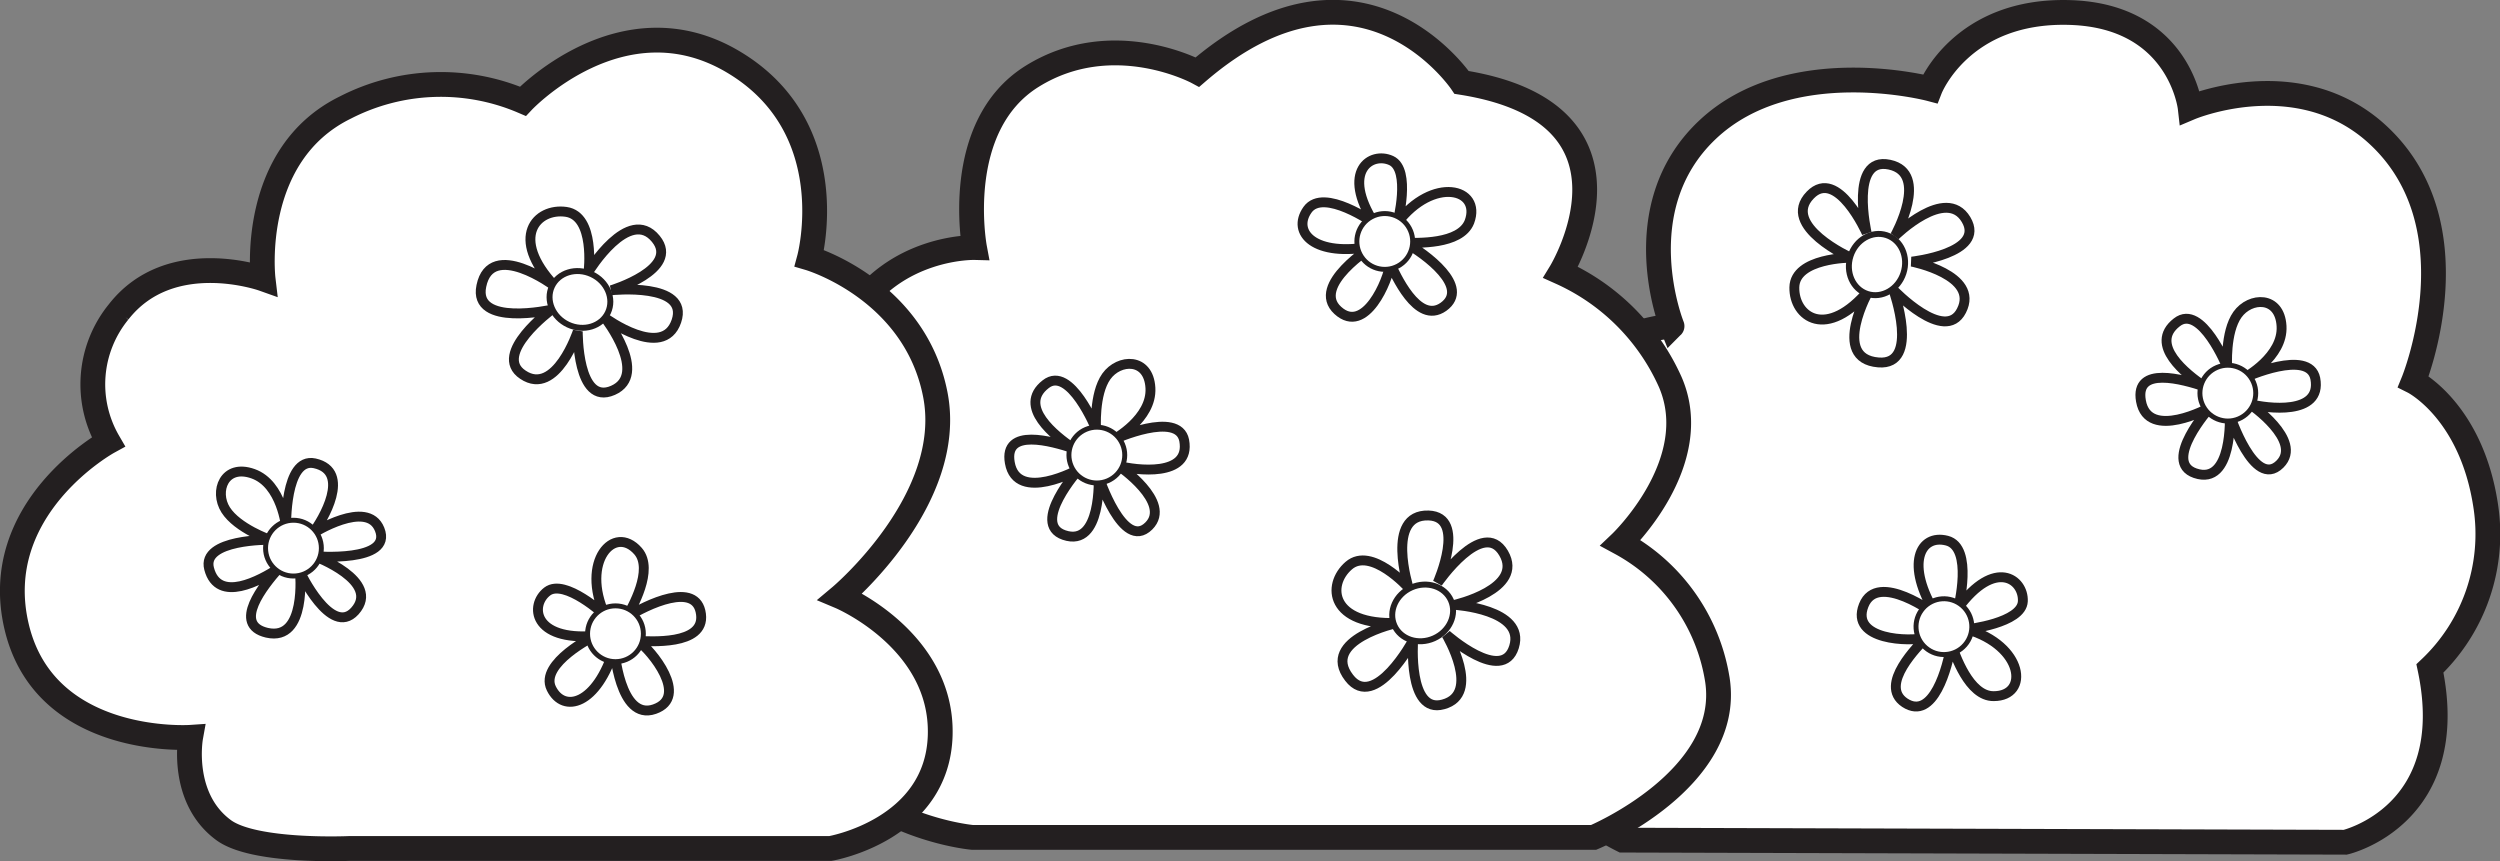
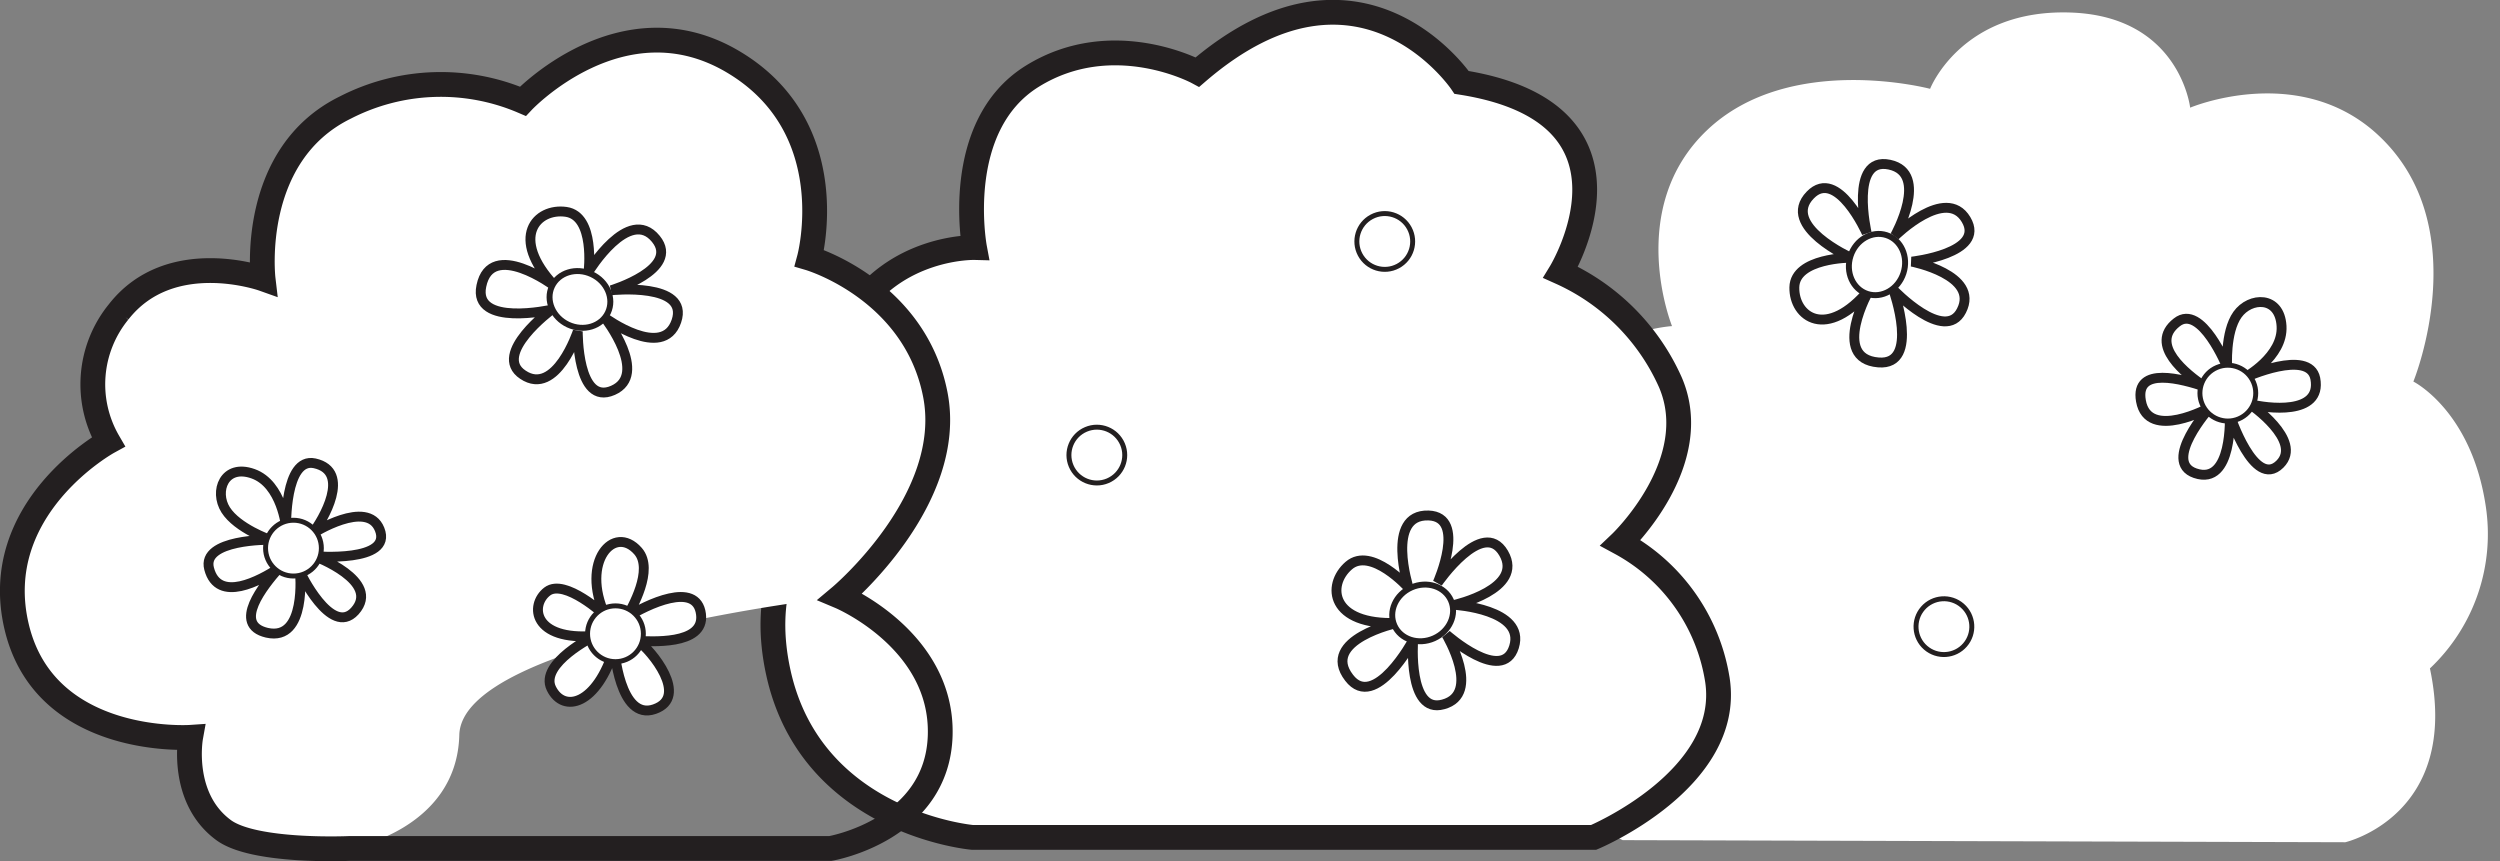
<svg xmlns="http://www.w3.org/2000/svg" viewBox="0 0 273.29 94.13">
  <rect x="0" y="0" width="273.29" height="94.13" fill="#808080" stroke="none" />
  <defs>
    <style>.cls-1,.cls-4{fill:#fff;}.cls-1{fill-rule:evenodd;}.cls-2,.cls-3,.cls-5,.cls-6,.cls-7{fill:none;stroke:#231f20;}.cls-2,.cls-5,.cls-6,.cls-7{stroke-miterlimit:3.86;}.cls-2{stroke-width:2.71px;}.cls-3{stroke-miterlimit:3.86;stroke-width:1.08px;}.cls-5{stroke-width:0.65px;}.cls-6{stroke-width:1.08px;}.cls-7{stroke-width:0.54px;}</style>
  </defs>
  <title>Simple_Line_Bushes</title>
  <g id="Page_5" data-name="Page 5">
    <path class="cls-1" d="M220.83,18.94s-15.34-4.06-24.37,4.51-3.84,21.43-3.84,21.43S180,45.57,176.39,58.2c-4.11,14.37,4.74,21.66,4.74,21.66s-9.7,13.31,6.09,21.21l79,.23s12.64-2.93,9.25-19a20.2,20.2,0,0,0,6.09-17.82c-1.58-10.38-7.9-13.54-7.9-13.54s7.22-17.6-4.51-27.53C260.56,16.22,249.26,21,249.26,21S248.13,11,236.18,10.6,220.83,18.94,220.83,18.94Z" transform="translate(-9.84 -9.23)" />
-     <path class="cls-2" d="M220.83,18.94s-15.34-4.06-24.37,4.51-3.84,21.43-3.84,21.43S180,45.57,176.39,58.2c-4.11,14.37,4.74,21.66,4.74,21.66s-9.7,13.31,6.09,21.21l79,.23s12.64-2.93,9.25-19a20.2,20.2,0,0,0,6.09-17.82c-1.58-10.38-7.9-13.54-7.9-13.54s7.22-17.6-4.51-27.53C260.56,16.22,249.26,21,249.26,21S248.13,11,236.18,10.6,220.83,18.94,220.83,18.94Z" transform="translate(-9.84 -9.23)" />
    <path class="cls-1" d="M180.45,39s10.6-17.37-10.83-20.76c0,0-11.06-16.47-28.88-1.13,0,0-9.25-5-18.05.45s-6.32,18.73-6.32,18.73-8.8-.23-13.54,7.67,2.48,16.92,2.48,16.92-14,5.42-10.38,21.89,21.21,18,21.21,18h67.91s15.12-6.32,13.54-17.15A20.69,20.69,0,0,0,187,68.58s9.25-8.8,5.42-17.6A23.79,23.79,0,0,0,180.45,39Z" transform="translate(-9.84 -9.23)" />
    <path class="cls-2" d="M180.45,39s10.6-17.37-10.83-20.76c0,0-11.06-16.47-28.88-1.13,0,0-9.25-5-18.05.45s-6.32,18.73-6.32,18.73-8.8-.23-13.54,7.67,2.48,16.92,2.48,16.92-14,5.42-10.38,21.89,21.21,18,21.21,18h67.91s15.12-6.32,13.54-17.15A20.69,20.69,0,0,0,187,68.58s9.25-8.8,5.42-17.6A23.79,23.79,0,0,0,180.45,39Z" transform="translate(-9.84 -9.23)" />
-     <path class="cls-1" d="M98.32,37.45S102.16,23.23,90,16,67,20.3,67,20.3a22.83,22.83,0,0,0-19.4.68c-10.6,5.19-9,18.73-9,18.73s-10.15-3.61-15.79,3.61a12.53,12.53,0,0,0-1.13,14.21S8.52,64.75,11.68,77.83s19,12,19,12-1.19,6.63,3.61,10.15c3.38,2.48,13.76,2,13.76,2h52.57s11.73-2,12-12.41S101.7,74.45,101.7,74.45s12.64-10.6,10.38-22.11S98.32,37.45,98.32,37.45Z" transform="translate(-9.84 -9.23)" />
+     <path class="cls-1" d="M98.32,37.45S102.16,23.23,90,16,67,20.3,67,20.3a22.83,22.83,0,0,0-19.4.68c-10.6,5.19-9,18.73-9,18.73s-10.15-3.61-15.79,3.61a12.53,12.53,0,0,0-1.13,14.21S8.52,64.75,11.68,77.83s19,12,19,12-1.19,6.63,3.61,10.15c3.38,2.48,13.76,2,13.76,2s11.73-2,12-12.41S101.7,74.45,101.7,74.45s12.64-10.6,10.38-22.11S98.32,37.45,98.32,37.45Z" transform="translate(-9.84 -9.23)" />
    <path class="cls-2" d="M98.32,37.45S102.16,23.23,90,16,67,20.3,67,20.3a22.83,22.83,0,0,0-19.4.68c-10.6,5.19-9,18.73-9,18.73s-10.15-3.61-15.79,3.61a12.53,12.53,0,0,0-1.13,14.21S8.52,64.75,11.68,77.83s19,12,19,12-1.19,6.63,3.61,10.15c3.38,2.48,13.76,2,13.76,2h52.57s11.73-2,12-12.41S101.7,74.45,101.7,74.45s12.64-10.6,10.38-22.11S98.32,37.45,98.32,37.45Z" transform="translate(-9.84 -9.23)" />
    <path class="cls-1" d="M74.18,38.91s.75-6.06-2.46-6.52-6.24,2.79-1.26,8.1c0,0-6.94-5.17-8,0-.94,4.53,7.67,2.59,7.67,2.59S63.59,47.93,67,50.19c3.63,2.44,6-4.74,6-4.74s-.1,8.19,3.85,6.45S76,44,76,44s6.32,4.63,7.78.34-7.11-3.38-7.11-3.38,7.56-2.3,4.87-5.61C78.58,31.69,74.18,38.91,74.18,38.91Z" transform="translate(-9.84 -9.23)" />
    <path class="cls-3" d="M74.18,38.91s.75-6.06-2.46-6.52-6.24,2.79-1.26,8.1c0,0-6.94-5.17-8,0-.94,4.53,7.67,2.59,7.67,2.59S63.59,47.93,67,50.19c3.63,2.44,6-4.74,6-4.74s-.1,8.19,3.85,6.45S76,44,76,44s6.32,4.63,7.78.34-7.11-3.38-7.11-3.38,7.56-2.3,4.87-5.61C78.58,31.69,74.18,38.91,74.18,38.91Z" transform="translate(-9.84 -9.23)" />
    <ellipse class="cls-4" cx="73.23" cy="41.96" rx="3.04" ry="3.38" transform="translate(-5.58 81.37) rotate(-65)" />
    <ellipse class="cls-5" cx="73.23" cy="41.96" rx="3.04" ry="3.38" transform="translate(-5.58 81.37) rotate(-65)" />
    <path class="cls-1" d="M78.35,76.7c.56-1,3-5.19,1.24-7.22-2.62-3-6.32,1.13-3.61,7,0,0-4.4-4.06-6.32-2.59s-1.58,5.42,5.19,4.85c0,0-6.09,3-4.74,5.75s5,1.8,6.88-4.4c0,0,.56,8,4.4,6.66s-.34-6.43-1.8-7.45c1.13,0,7.33.56,6.88-2.93C86,72.66,80.5,75.35,78.35,76.7Z" transform="translate(-9.84 -9.23)" />
    <path class="cls-6" d="M78.35,76.7c.56-1,3-5.19,1.24-7.22-2.62-3-6.32,1.13-3.61,7,0,0-4.4-4.06-6.32-2.59s-1.58,5.42,5.19,4.85c0,0-6.09,3-4.74,5.75s5,1.8,6.88-4.4c0,0,.56,8,4.4,6.66s-.34-6.43-1.8-7.45c1.13,0,7.33.56,6.88-2.93C86,72.66,80.5,75.35,78.35,76.7Z" transform="translate(-9.84 -9.23)" />
    <circle class="cls-4" cx="67.28" cy="69.28" r="3.05" />
    <circle class="cls-7" cx="67.28" cy="69.28" r="3.05" />
    <path class="cls-1" d="M41.12,66.89s-.45-4.74-3.61-5.87-4.29,1.92-3,3.95,4.85,3.27,4.85,3.27-7.52-.11-6.66,3.16c1,3.84,5.64,1.24,7.56,0-1.58,1.81-5.09,6.1-1.24,7,4.4,1,3.61-6.66,3.61-6.66s3.39,7.18,6,4.29c2.93-3.27-4.4-6-4.4-6s8.58.74,7.11-2.93c-1.35-3.38-7.33.45-7.33.45,1.13-1.47,4.29-6.77.23-7.67C40.93,59.17,41.12,66.89,41.12,66.89Z" transform="translate(-9.84 -9.23)" />
    <path class="cls-6" d="M41.12,66.89s-.45-4.74-3.61-5.87-4.29,1.92-3,3.95,4.85,3.27,4.85,3.27-7.52-.11-6.66,3.16c1,3.84,5.64,1.24,7.56,0-1.58,1.81-5.09,6.1-1.24,7,4.4,1,3.61-6.66,3.61-6.66s3.39,7.18,6,4.29c2.93-3.27-4.4-6-4.4-6s8.58.74,7.11-2.93c-1.35-3.38-7.33.45-7.33.45,1.13-1.47,4.29-6.77.23-7.67C40.93,59.17,41.12,66.89,41.12,66.89Z" transform="translate(-9.84 -9.23)" />
    <circle class="cls-4" cx="32.08" cy="59.92" r="3.05" />
    <circle class="cls-7" cx="32.08" cy="59.92" r="3.05" />
    <path class="cls-1" d="M163.82,73.48s-4.08-4.55-6.54-2.42-2,6.54,5.29,6.26c0,0-8.45,1.85-5.25,6,2.81,3.68,7-4.09,7-4.09s-.62,8.1,3.29,7c4.23-1.14.35-7.62.35-7.62s6.12,5.45,7.39,1.33-6.5-4.59-6.5-4.59,7.64-1.73,5.36-5.65S167,72.94,167,72.94s3.22-7.22-1-7.36C161.26,65.43,163.82,73.48,163.82,73.48Z" transform="translate(-9.84 -9.23)" />
    <path class="cls-3" d="M163.82,73.48s-4.08-4.55-6.54-2.42-2,6.54,5.29,6.26c0,0-8.45,1.85-5.25,6,2.81,3.68,7-4.09,7-4.09s-.62,8.1,3.29,7c4.23-1.14.35-7.62.35-7.62s6.12,5.45,7.39,1.33-6.5-4.59-6.5-4.59,7.64-1.73,5.36-5.65S167,72.94,167,72.94s3.22-7.22-1-7.36C161.26,65.43,163.82,73.48,163.82,73.48Z" transform="translate(-9.84 -9.23)" />
    <ellipse class="cls-4" cx="165.36" cy="76.23" rx="3.38" ry="3.04" transform="translate(-26.55 64.62) rotate(-24)" />
    <ellipse class="cls-5" cx="165.36" cy="76.23" rx="3.38" ry="3.04" transform="translate(-26.55 64.62) rotate(-24)" />
    <path class="cls-1" d="M163.47,35.77c1.16,0,6,.25,7-2.29,1.37-3.7-4-5-7.87.1,0,0,1.52-5.79-.68-6.8s-5.52,1.15-1.85,6.86c0,0-5.55-3.95-7.3-1.48s.74,5.23,7.12,4c0,0-6.81,4.26-3.81,7s5.52-3.32,5.73-5.09c.53,1,2.94,6.74,5.82,4.7C170.63,40.62,165.67,37,163.47,35.77Z" transform="translate(-9.84 -9.23)" />
-     <path class="cls-6" d="M163.47,35.77c1.16,0,6,.25,7-2.29,1.37-3.7-4-5-7.87.1,0,0,1.52-5.79-.68-6.8s-5.52,1.15-1.85,6.86c0,0-5.55-3.95-7.3-1.48s.74,5.23,7.12,4c0,0-6.81,4.26-3.81,7s5.52-3.32,5.73-5.09c.53,1,2.94,6.74,5.82,4.7C170.63,40.62,165.67,37,163.47,35.77Z" transform="translate(-9.84 -9.23)" />
    <circle class="cls-4" cx="161.21" cy="35.63" r="3.05" transform="translate(-7.69 70.62) rotate(-28)" />
    <circle class="cls-7" cx="161.21" cy="35.63" r="3.05" transform="translate(-7.69 70.62) rotate(-28)" />
    <path class="cls-1" d="M131.6,57.26s4.19-2.27,4-5.62-3.44-3.2-4.82-1.26-1.12,5.74-1.12,5.74-2.84-7-5.51-4.89c-3.13,2.43,1.06,5.68,3,7-2.28-.75-7.61-2.3-6.92,1.59.78,4.45,7.54.72,7.54.72s-5.28,5.92-1.61,7.18c4.16,1.42,3.78-6.39,3.78-6.39s2.67,8.19,5.48,5.4c2.59-2.57-3.28-6.57-3.28-6.57,1.79.47,7.91,1.3,7.15-2.79C138.63,54.07,131.6,57.26,131.6,57.26Z" transform="translate(-9.84 -9.23)" />
-     <path class="cls-6" d="M131.6,57.26s4.19-2.27,4-5.62-3.44-3.2-4.82-1.26-1.12,5.74-1.12,5.74-2.84-7-5.51-4.89c-3.13,2.43,1.06,5.68,3,7-2.28-.75-7.61-2.3-6.92,1.59.78,4.45,7.54.72,7.54.72s-5.28,5.92-1.61,7.18c4.16,1.42,3.78-6.39,3.78-6.39s2.67,8.19,5.48,5.4c2.59-2.57-3.28-6.57-3.28-6.57,1.79.47,7.91,1.3,7.15-2.79C138.63,54.07,131.6,57.26,131.6,57.26Z" transform="translate(-9.84 -9.23)" />
    <circle class="cls-4" cx="129.74" cy="58.98" r="3.05" transform="translate(-22.57 46.15) rotate(-23)" />
    <circle class="cls-7" cx="129.74" cy="58.98" r="3.05" transform="translate(-22.57 46.15) rotate(-23)" />
    <path class="cls-1" d="M212.16,37.4s-6.11,0-6.17,3.24,3.53,5.85,8.19.26c0,0-4.28,7.52,1,7.95,4.61.38,1.64-7.93,1.64-7.93s5.61,5.89,7.44,2.27c2-3.9-5.43-5.36-5.43-5.36s8.14-.9,5.93-4.6S217,35,217,35s3.82-6.83-.61-7.77-2.49,7.47-2.49,7.47-3.21-7.22-6.17-4.15C204.45,33.92,212.16,37.4,212.16,37.4Z" transform="translate(-9.84 -9.23)" />
    <path class="cls-3" d="M212.16,37.4s-6.11,0-6.17,3.24,3.53,5.85,8.19.26c0,0-4.28,7.52,1,7.95,4.61.38,1.64-7.93,1.64-7.93s5.61,5.89,7.44,2.27c2-3.9-5.43-5.36-5.43-5.36s8.14-.9,5.93-4.6S217,35,217,35s3.82-6.83-.61-7.77-2.49,7.47-2.49,7.47-3.21-7.22-6.17-4.15C204.45,33.92,212.16,37.4,212.16,37.4Z" transform="translate(-9.84 -9.23)" />
    <ellipse class="cls-4" cx="215.01" cy="38.14" rx="3.38" ry="3.04" transform="translate(102.47 221.62) rotate(-72)" />
    <ellipse class="cls-5" cx="215.01" cy="38.14" rx="3.38" ry="3.04" transform="translate(102.47 221.62) rotate(-72)" />
    <path class="cls-1" d="M223.15,79.66c.4,1.09,1.92,5.7,4.63,5.67,3.95,0,3.29-5.51-2.91-7.31,0,0,6-.66,6.1-3.07s-3.05-4.74-7.07.73c0,0,1.7-6.6-1.23-7.35s-4.62,2.56-1.19,8.08c0,0-6.41-4.83-7.91-1s5.08,4,6.8,3.52c-.74.85-5.24,5.16-2.3,7.12C221.18,88.08,222.76,82.16,223.15,79.66Z" transform="translate(-9.84 -9.23)" />
-     <path class="cls-6" d="M223.15,79.66c.4,1.09,1.92,5.7,4.63,5.67,3.95,0,3.29-5.51-2.91-7.31,0,0,6-.66,6.1-3.07s-3.05-4.74-7.07.73c0,0,1.7-6.6-1.23-7.35s-4.62,2.56-1.19,8.08c0,0-6.41-4.83-7.91-1s5.08,4,6.8,3.52c-.74.85-5.24,5.16-2.3,7.12C221.18,88.08,222.76,82.16,223.15,79.66Z" transform="translate(-9.84 -9.23)" />
    <circle class="cls-4" cx="222.34" cy="77.73" r="3.05" transform="translate(7.97 185.31) rotate(-49)" />
    <circle class="cls-7" cx="222.34" cy="77.73" r="3.05" transform="translate(7.97 185.31) rotate(-49)" />
    <path class="cls-1" d="M255.25,50.49s4.19-2.27,4-5.61-3.44-3.2-4.82-1.26-1.12,5.74-1.12,5.74-2.83-7-5.51-4.89c-3.13,2.43,1.06,5.68,3,7-2.28-.75-7.61-2.3-6.92,1.59.78,4.45,7.54.72,7.54.72s-5.28,5.92-1.61,7.18c4.16,1.42,3.78-6.39,3.78-6.39s2.67,8.19,5.48,5.4c2.59-2.57-3.28-6.57-3.28-6.57,1.79.47,7.91,1.3,7.15-2.79C262.27,47.3,255.25,50.49,255.25,50.49Z" transform="translate(-9.84 -9.23)" />
    <path class="cls-6" d="M255.25,50.49s4.19-2.27,4-5.61-3.44-3.2-4.82-1.26-1.12,5.74-1.12,5.74-2.83-7-5.51-4.89c-3.13,2.43,1.06,5.68,3,7-2.28-.75-7.61-2.3-6.92,1.59.78,4.45,7.54.72,7.54.72s-5.28,5.92-1.61,7.18c4.16,1.42,3.78-6.39,3.78-6.39s2.67,8.19,5.48,5.4c2.59-2.57-3.28-6.57-3.28-6.57,1.79.47,7.91,1.3,7.15-2.79C262.27,47.3,255.25,50.49,255.25,50.49Z" transform="translate(-9.84 -9.23)" />
    <circle class="cls-4" cx="253.38" cy="52.21" r="3.05" transform="translate(-10.1 93.92) rotate(-23)" />
    <circle class="cls-7" cx="253.38" cy="52.21" r="3.05" transform="translate(-10.1 93.92) rotate(-23)" />
  </g>
</svg>